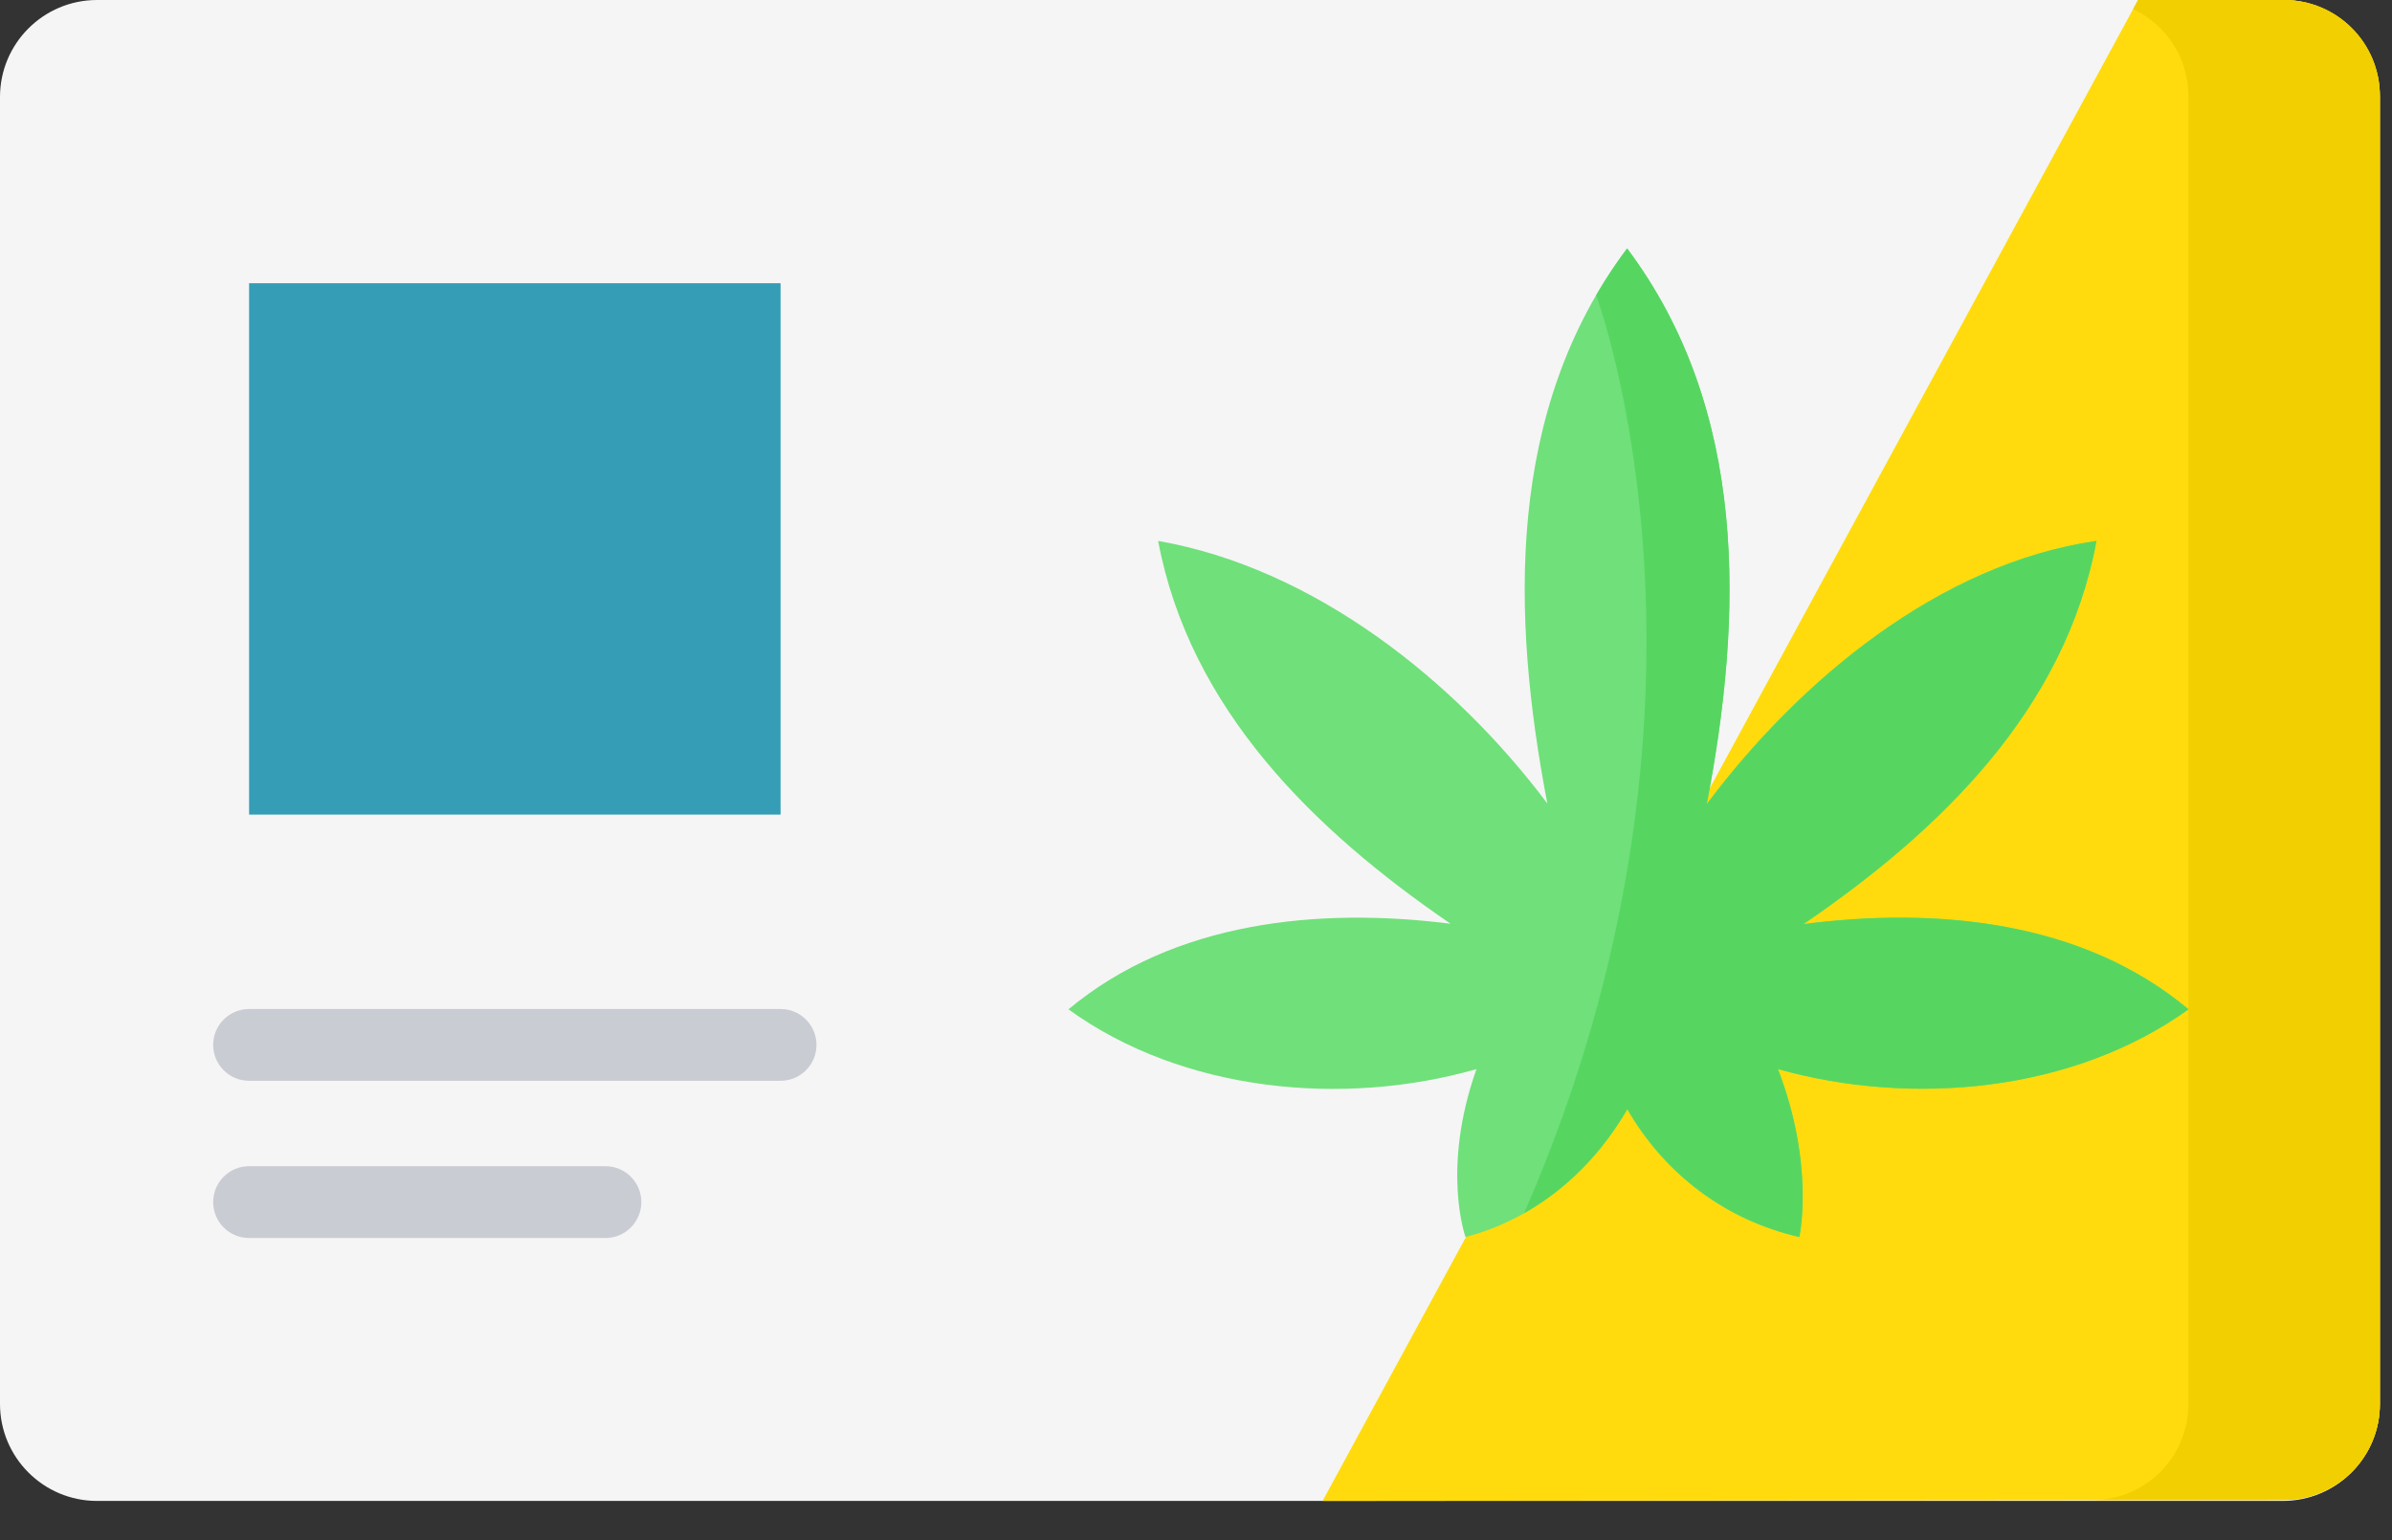
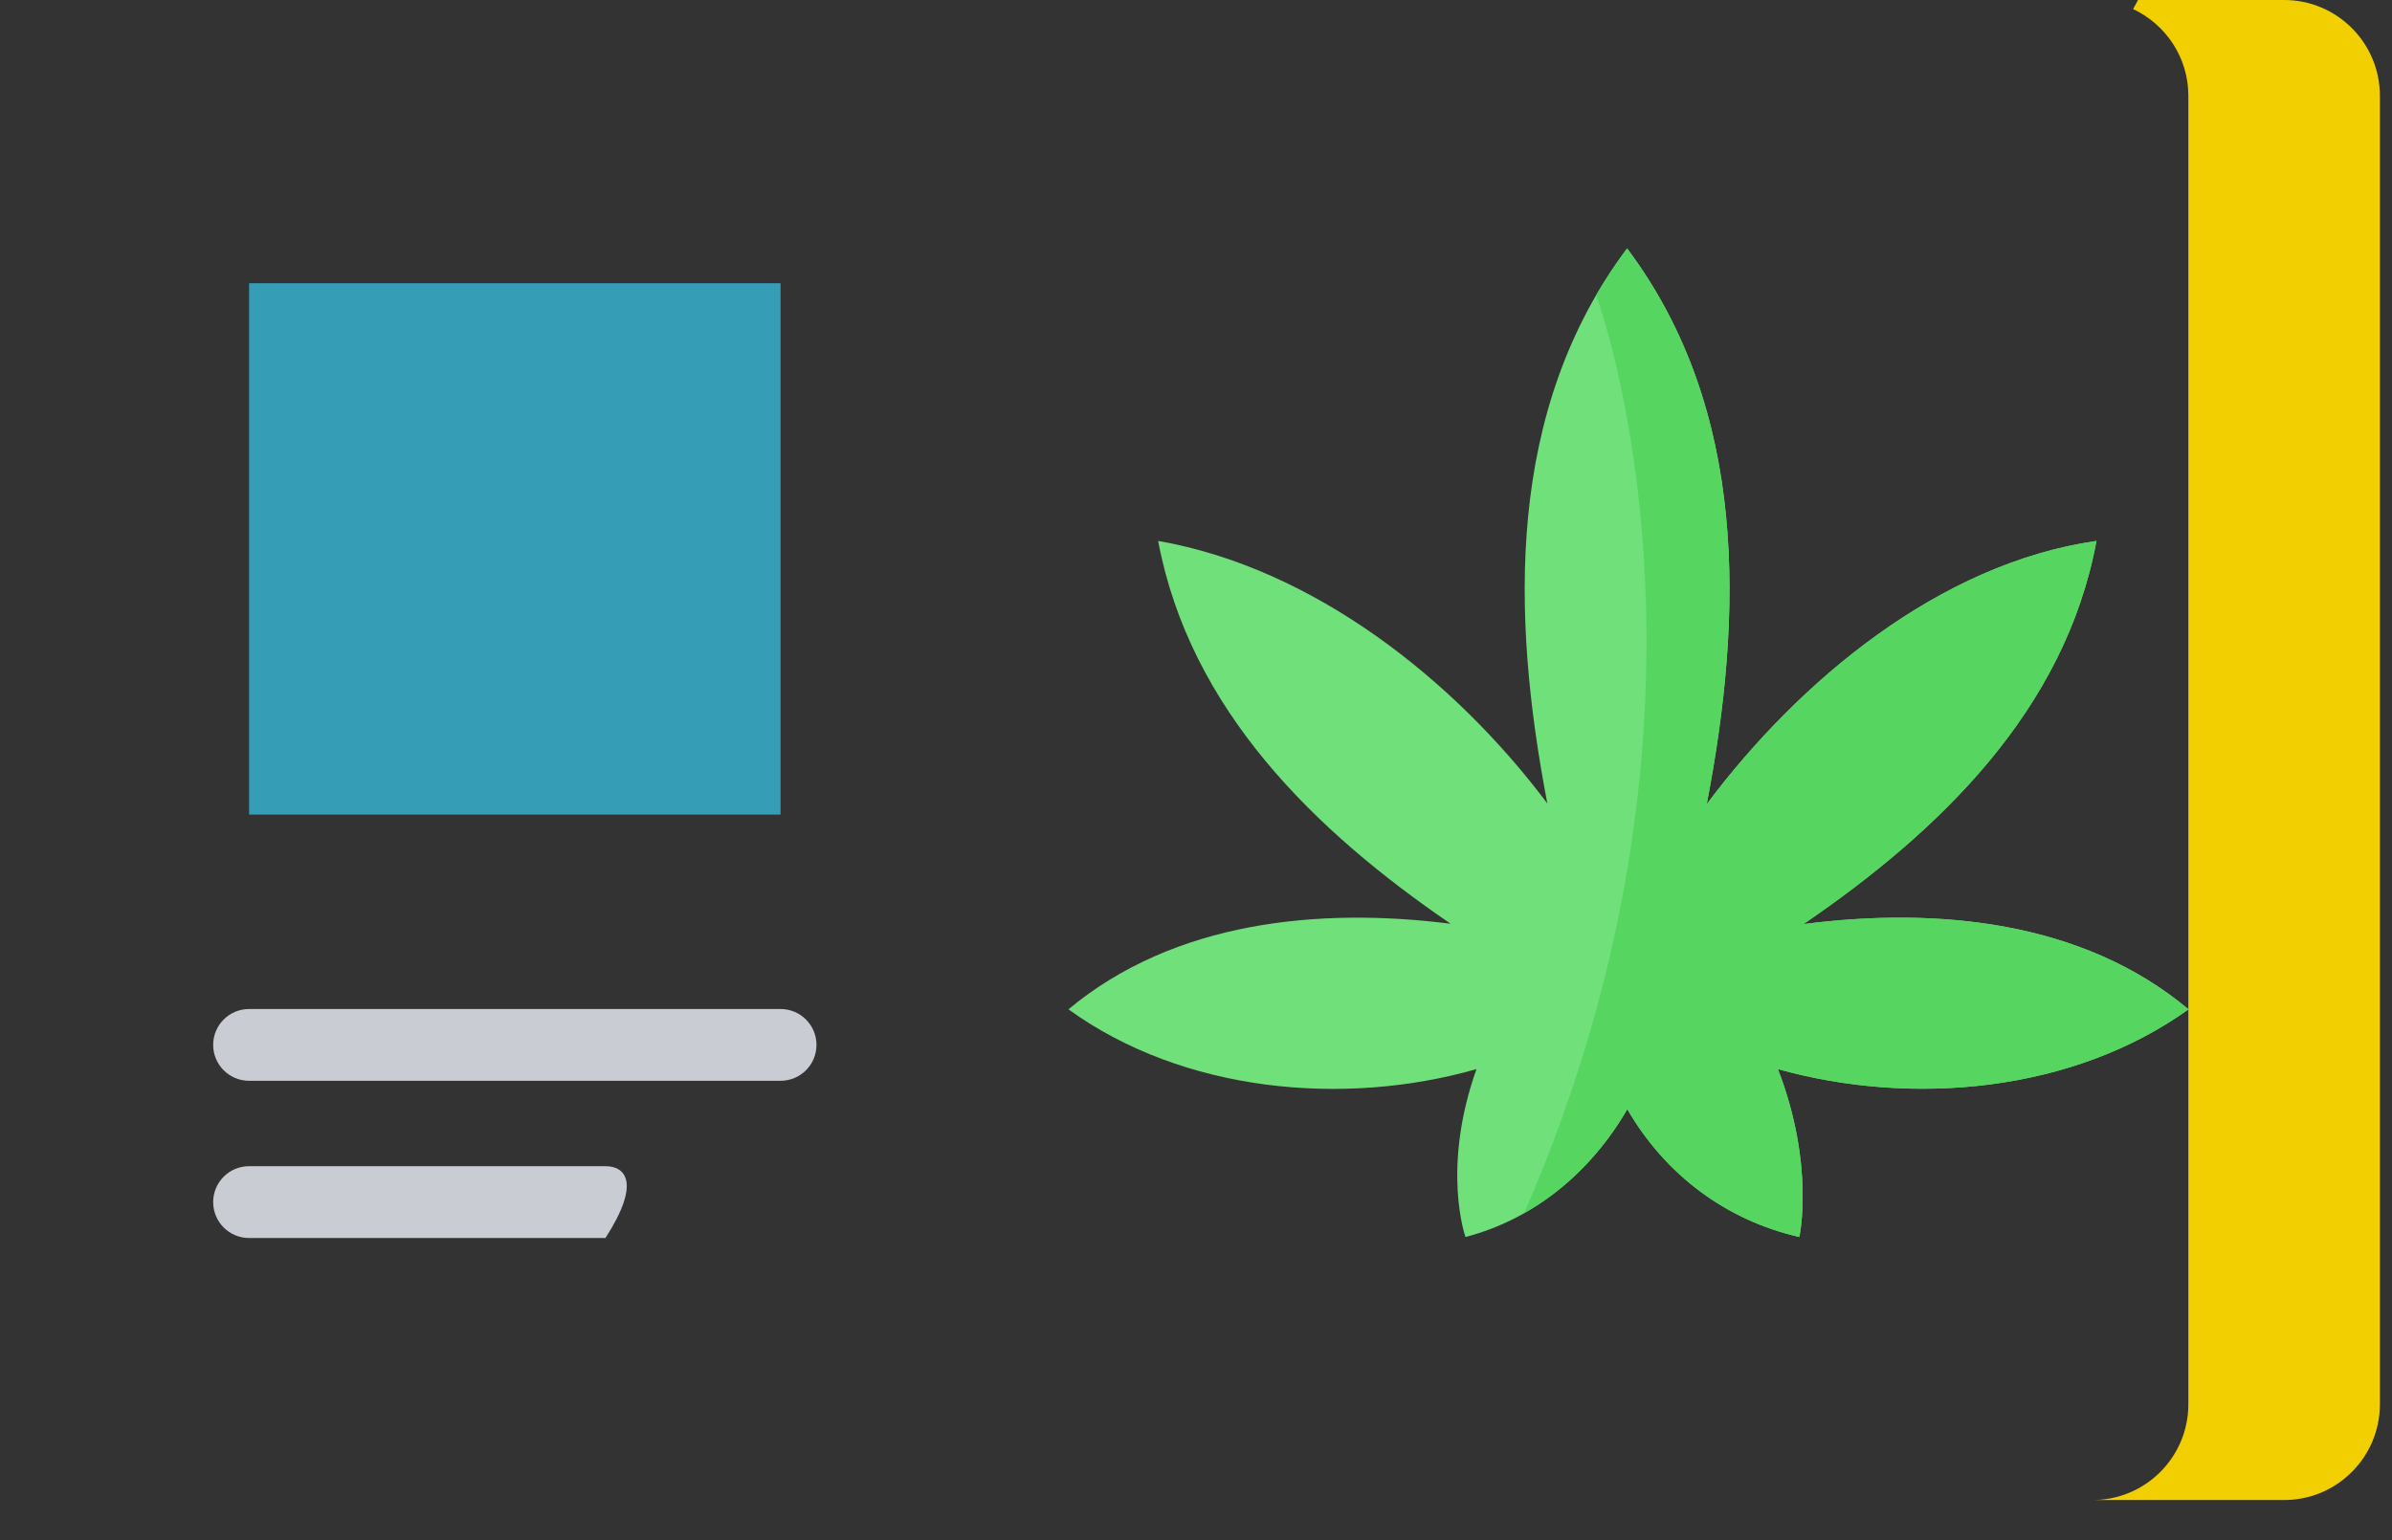
<svg xmlns="http://www.w3.org/2000/svg" width="59" height="38" viewBox="0 0 59 38" fill="none">
  <rect x="0" y="0" width="59" height="38" fill="#333333" stroke="none" />
-   <path d="M56.306 37.032H2.394C1.072 37.032 0 35.96 0 34.638V2.394C0 1.072 1.072 0 2.394 0H56.306C57.629 0 58.701 1.072 58.701 2.394V34.637C58.701 35.96 57.629 37.032 56.306 37.032Z" fill="#F5F5F5" />
-   <path d="M32.622 37.032L52.736 0H56.338C57.643 0 58.7 1.058 58.7 2.362V34.648C58.7 35.951 57.644 37.009 56.34 37.01L32.622 37.032Z" fill="#FFDB0D" />
  <path d="M56.339 0H52.736L52.614 0.224C53.418 0.601 53.977 1.416 53.977 2.362V34.648C53.977 35.951 52.92 37.009 51.616 37.01H56.341C57.644 37.009 58.701 35.951 58.701 34.648V2.362C58.701 1.058 57.643 0 56.339 0Z" fill="#F2CF00" />
  <path d="M26.354 24.903C28.961 22.729 32.526 22.381 35.779 22.791C32.423 20.496 29.35 17.509 28.566 13.346C32.398 14.015 35.881 16.776 38.166 19.824C37.273 15.17 37.143 10.12 40.133 6.129C43.128 10.124 42.994 15.182 42.097 19.841C44.377 16.795 47.836 13.904 51.71 13.346C50.939 17.521 47.838 20.509 44.483 22.8C47.751 22.378 51.36 22.706 53.98 24.903C51.125 26.952 47.164 27.303 43.853 26.378C44.771 28.754 44.382 30.52 44.382 30.52C42.572 30.107 41.071 28.979 40.138 27.366C39.253 28.896 37.865 30.073 36.147 30.52C36.147 30.52 35.543 28.842 36.418 26.378C33.137 27.315 29.176 26.946 26.354 24.903Z" fill="#70E07A" />
  <path d="M6.144 6.988H19.253V20.098H6.144V6.988Z" fill="#359DB6" />
  <path d="M19.253 24.895H6.144C5.654 24.895 5.258 25.291 5.258 25.78C5.258 26.27 5.654 26.666 6.144 26.666H19.253C19.742 26.666 20.139 26.27 20.139 25.78C20.139 25.291 19.742 24.895 19.253 24.895Z" fill="#C9CCD3" />
-   <path d="M14.934 28.773H6.144C5.654 28.773 5.258 29.17 5.258 29.659C5.258 30.148 5.654 30.545 6.144 30.545H14.934C15.423 30.545 15.819 30.148 15.819 29.659C15.819 29.17 15.423 28.773 14.934 28.773Z" fill="#C9CCD3" />
+   <path d="M14.934 28.773H6.144C5.654 28.773 5.258 29.17 5.258 29.659C5.258 30.148 5.654 30.545 6.144 30.545H14.934C15.819 29.17 15.423 28.773 14.934 28.773Z" fill="#C9CCD3" />
  <path d="M53.981 24.903C51.361 22.706 47.752 22.378 44.484 22.8C47.838 20.509 50.939 17.521 51.711 13.346C47.836 13.904 44.378 16.795 42.098 19.841C42.995 15.182 43.128 10.124 40.134 6.129C39.852 6.505 39.598 6.89 39.37 7.284C39.371 7.288 43.116 17.3 37.593 29.933C38.649 29.338 39.518 28.44 40.139 27.367C41.071 28.979 42.573 30.107 44.382 30.52C44.382 30.52 44.772 28.754 43.854 26.378C47.164 27.303 51.126 26.952 53.981 24.903Z" fill="#56D661" />
</svg>